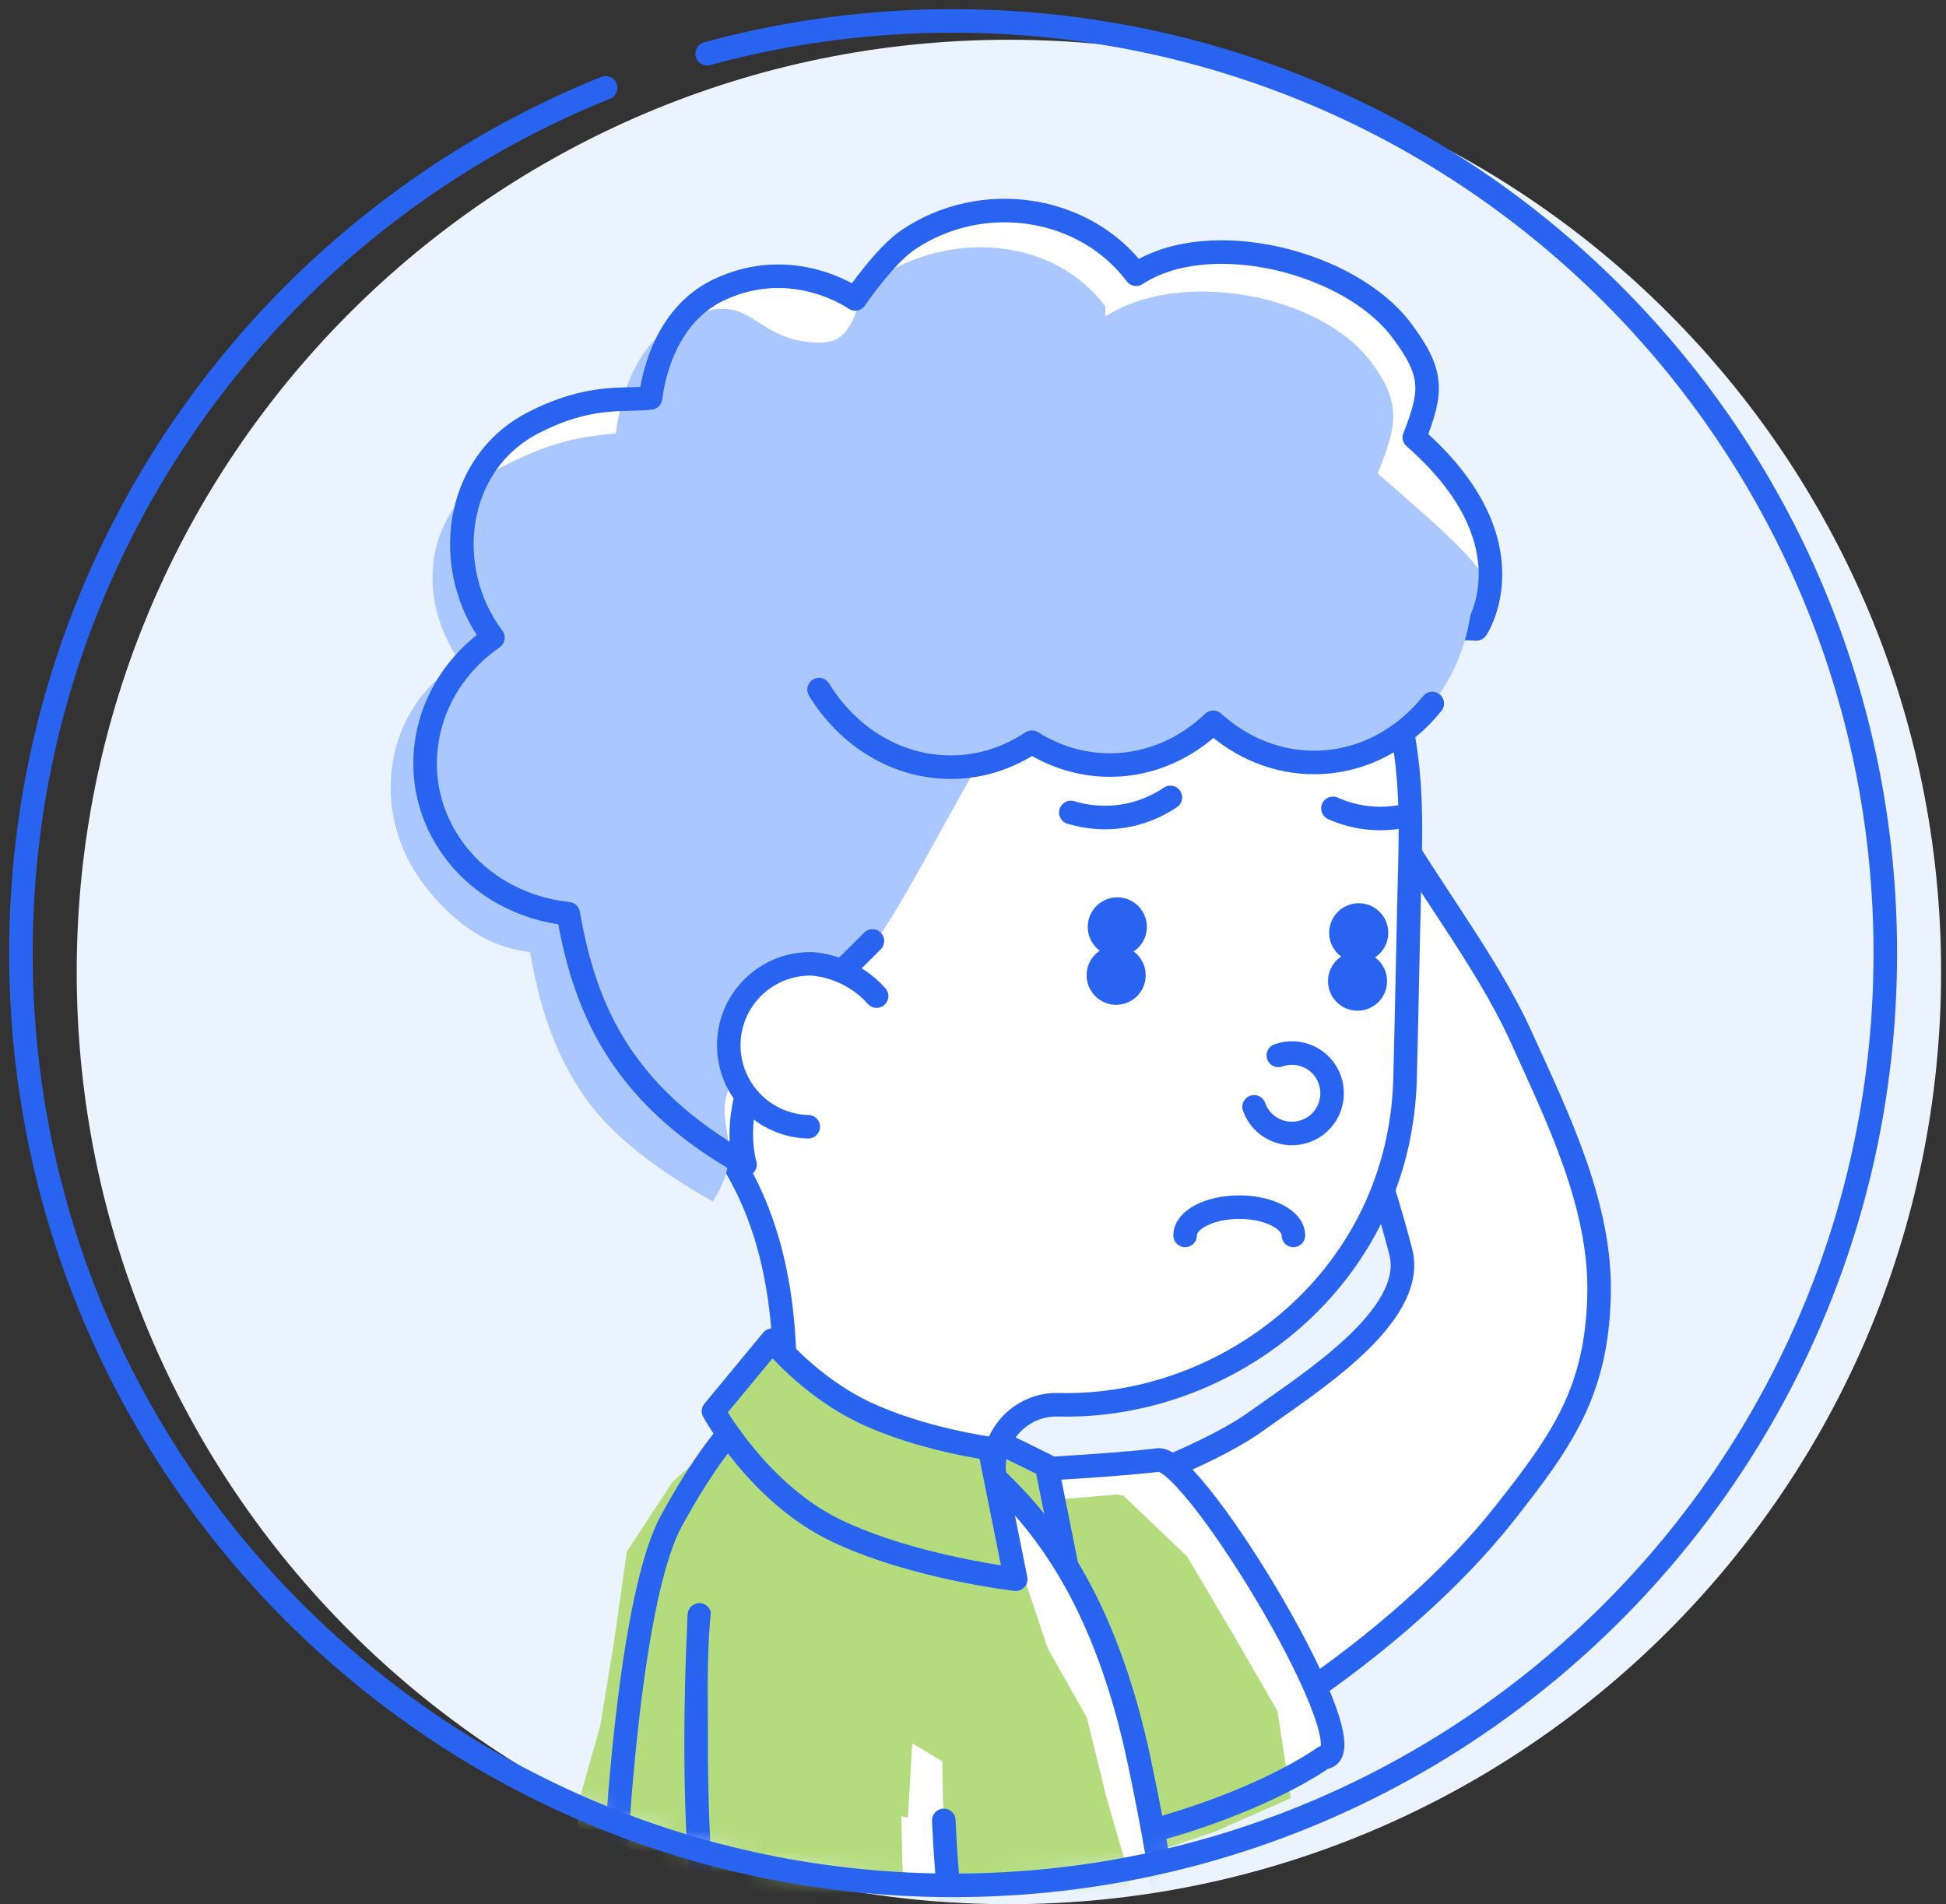
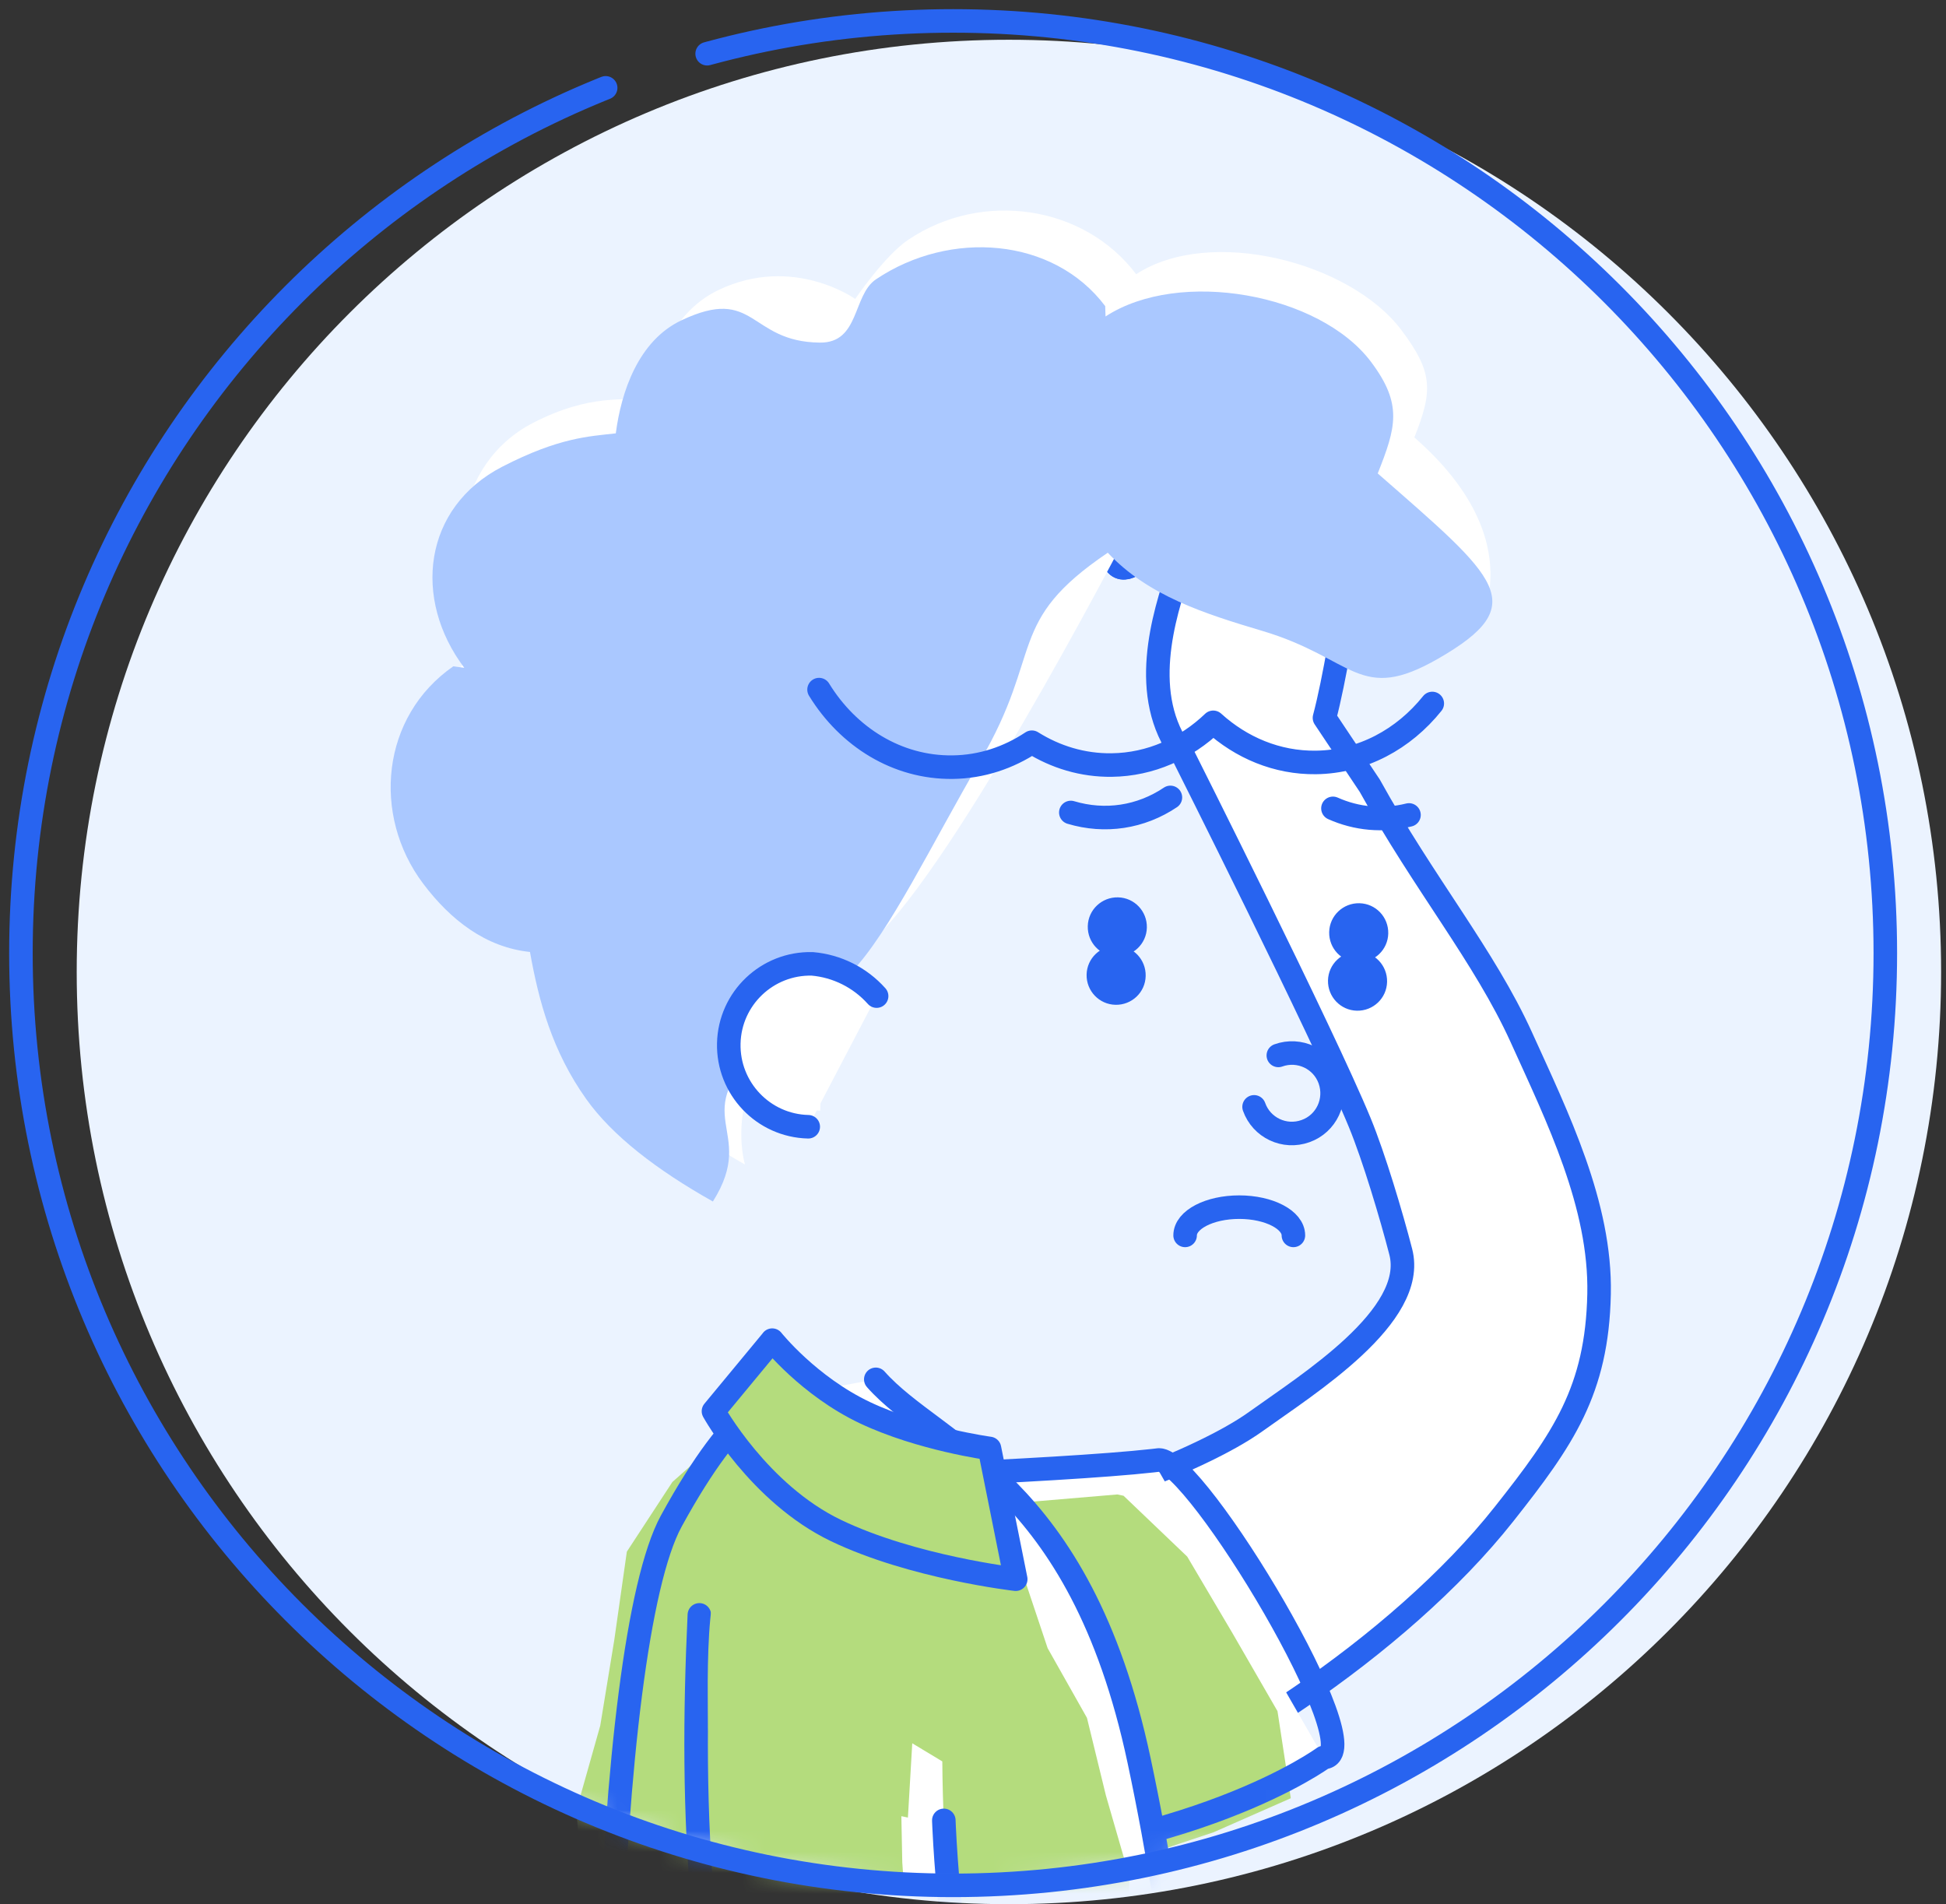
<svg xmlns="http://www.w3.org/2000/svg" width="93" height="91" viewBox="0 0 93 91" fill="none">
  <rect x="0" y="0" width="93" height="91" fill="#333333" stroke="none" />
  <path d="M48.216 91C72.82 91 92.766 71.054 92.766 46.45C92.766 21.846 72.82 1.9 48.216 1.9C23.612 1.9 3.666 21.846 3.666 46.45C3.666 71.054 23.612 91 48.216 91Z" fill="#EBF3FF" />
  <mask id="mask0_62_1323" style="mask-type:luminance" maskUnits="userSpaceOnUse" x="1" y="1" width="90" height="90">
    <path d="M45.55 90.1C70.154 90.1 90.1 70.154 90.1 45.55C90.1 20.946 70.154 1 45.55 1C20.946 1 1 20.946 1 45.55C1 70.154 20.946 90.1 45.55 90.1Z" fill="white" />
  </mask>
  <g mask="url(#mask0_62_1323)">
    <path d="M54.415 18.612L54.516 17.582C54.938 16.283 56.547 16.244 56.547 16.244C58.887 16.941 62.009 19.737 63.438 22.004C64.411 23.55 64.939 25.587 64.602 27.471C64.248 29.457 63.786 32.472 63.297 34.306L65.463 37.551C68.039 42.214 70.958 45.719 72.702 49.566C74.429 53.38 76.51 57.582 76.42 61.84C76.324 66.452 74.71 68.775 71.881 72.353C66.841 78.732 57.587 84.66 51.569 86.556L48.481 72.46C50.725 72.156 57.278 69.906 60.029 67.926C62.476 66.165 67.741 62.897 66.942 59.821C66.498 58.099 65.659 55.287 64.984 53.65C63.241 49.414 56.508 36.027 56.508 36.027C54.426 33.27 55.585 29.474 56.378 27.173C56.08 26.757 55.512 25.834 55.242 25.469C54.983 25.654 54.516 26.644 54.286 26.875C54.055 27.1 53.672 27.246 53.419 27.044C53.104 26.791 52.93 26.048 52.992 25.649C53.178 24.434 53.796 23.269 54.882 23.084C55.968 22.892 56.508 23.686 57.526 24.591" fill="white" />
    <path d="M54.415 18.612L54.516 17.582C54.938 16.283 56.547 16.244 56.547 16.244C58.887 16.941 62.009 19.737 63.438 22.004C64.411 23.55 64.939 25.587 64.602 27.471C64.248 29.457 63.786 32.472 63.297 34.306L65.463 37.551C68.039 42.214 70.958 45.719 72.702 49.566C74.429 53.38 76.51 57.582 76.42 61.84C76.324 66.452 74.71 68.775 71.881 72.353C66.841 78.732 57.587 84.66 51.569 86.556L48.481 72.46C50.725 72.156 57.278 69.906 60.029 67.926C62.476 66.165 67.741 62.897 66.942 59.821C66.498 58.099 65.659 55.287 64.984 53.65C63.241 49.414 56.508 36.027 56.508 36.027C54.426 33.27 55.585 29.474 56.378 27.173C56.08 26.757 55.512 25.834 55.242 25.469C54.983 25.654 54.516 26.644 54.286 26.875C54.055 27.1 53.672 27.246 53.419 27.044C53.104 26.791 52.93 26.048 52.992 25.649C53.178 24.434 53.796 23.269 54.882 23.084C55.968 22.892 56.508 23.686 57.526 24.591" stroke="#2864F0" stroke-width="1.125" stroke-linecap="round" stroke-linejoin="round" />
-     <path d="M43.913 89.172C57.014 88.609 63.257 83.991 63.257 83.991C65.676 83.884 57.171 69.726 55.382 69.771L55.096 69.805C50.584 70.311 37.191 70.795 35.414 70.789" fill="white" />
+     <path d="M43.913 89.172C57.014 88.609 63.257 83.991 63.257 83.991L55.096 69.805C50.584 70.311 37.191 70.795 35.414 70.789" fill="white" />
    <path d="M42.226 90.876L46.242 90.353L50.252 89.83L54.167 88.845L57.998 87.563L61.688 85.937L61.052 81.775L58.915 78.074L56.738 74.389L53.695 71.481L53.397 71.419L49.476 71.751L45.55 72.162L41.596 71.97L37.658 72.207L33.726 72.319" fill="#B4DC7D" />
    <path d="M43.913 89.172C57.014 88.609 63.257 83.991 63.257 83.991C65.676 83.884 57.171 69.726 55.382 69.771L55.096 69.805C50.584 70.311 37.191 70.795 35.414 70.789" stroke="#2864F0" stroke-width="1.125" stroke-linecap="round" stroke-linejoin="round" stroke-dasharray="112.5 11.25" />
    <path d="M59.376 19.849C58.459 19.112 57.002 18.347 56.327 18.179C55.191 17.892 53.791 18.662 53.622 19.821L53.695 21.672" fill="white" />
    <path d="M59.376 19.849C58.459 19.112 57.002 18.347 56.327 18.179C55.191 17.892 53.791 18.662 53.622 19.821L53.695 21.672" stroke="#2864F0" stroke-width="1.125" stroke-miterlimit="10" stroke-linecap="round" />
    <path d="M58.24 22.291C57.43 21.351 56.147 20.794 55.467 20.811C54.466 20.834 53.582 21.649 53.222 22.577C53.149 22.769 53.155 22.988 53.222 23.179L53.498 24" fill="white" />
-     <path d="M58.24 22.291C57.43 21.351 56.147 20.794 55.467 20.811C54.466 20.834 53.582 21.649 53.222 22.577C53.149 22.769 53.155 22.988 53.222 23.179L53.498 24" stroke="#2864F0" stroke-width="1.125" stroke-miterlimit="10" stroke-linecap="round" />
    <path d="M57.52 24.58C56.502 23.674 55.956 22.881 54.876 23.072C53.791 23.264 53.172 24.422 52.986 25.637C52.924 26.037 53.099 26.774 53.414 27.032C53.661 27.235 54.049 27.094 54.28 26.864C54.511 26.633 54.972 25.649 55.236 25.457C55.512 25.823 56.074 26.751 56.373 27.162" fill="white" />
    <path d="M57.52 24.58C56.502 23.674 55.956 22.881 54.876 23.072C53.791 23.264 53.172 24.422 52.986 25.637C52.924 26.037 53.099 26.774 53.414 27.032C53.661 27.235 54.049 27.094 54.28 26.864C54.511 26.633 54.972 25.649 55.236 25.457C55.512 25.823 56.074 26.751 56.373 27.162" stroke="#2864F0" stroke-width="1.125" stroke-miterlimit="10" stroke-linecap="round" />
-     <path d="M39.368 63.561C39.368 63.561 41.106 65.749 43.795 67.026C46.484 68.297 50.016 70.047 50.016 70.047L51.006 74.986C51.006 74.986 46.084 74.423 42.411 72.657C38.733 70.891 36.561 66.959 36.561 66.959L39.368 63.567V63.561Z" fill="#B4DC7D" stroke="#2864F0" stroke-width="1.125" stroke-linecap="round" stroke-linejoin="round" />
    <path d="M41.854 65.918C44.774 69.214 51.591 70.75 54.437 84.132C58.2 101.822 58.156 121.29 58.516 128.434C58.577 129.638 57.047 131.843 48.818 132.872C37.399 134.295 31.082 131.033 31.02 129.824L30.537 126.375C27.944 107.847 28.883 78.552 32.078 72.696C35.273 66.846 37.011 66.812 37.011 66.812" fill="white" />
    <path d="M39.829 67.904L42.923 70.244L46.253 72.195L48.835 75.081L50.067 78.765L51.946 82.095L52.851 85.802L53.982 89.717L53.83 93.846L55.039 97.767L54.629 101.89L55.197 105.9L56.322 109.872L55.652 113.972L57.019 117.96L56.491 122.039L56.035 126.1L57.447 130.094L54.584 133.103L50.956 134.391L47.091 134.245L43.407 134.852L39.678 134.762L35.976 134.369L32.258 133.772L29.474 131.5L28.377 128.13L28.45 123.929L27.595 119.834L28.225 115.626L27.252 111.514L27.764 107.34L27.848 103.184L27.707 99.032L27.28 94.859L27.916 90.73L27.539 86.528L28.686 82.467L29.356 78.377L29.957 74.153L32.134 70.823L35.318 67.999" fill="#B4DC7D" />
    <path d="M41.854 65.918C44.774 69.214 51.591 70.75 54.437 84.132C58.2 101.822 58.156 121.29 58.516 128.434C58.577 129.638 57.047 131.843 48.818 132.872C37.399 134.295 31.082 131.033 31.02 129.824L30.537 126.375C27.944 107.847 28.883 78.552 32.078 72.696C35.273 66.846 37.011 66.812 37.011 66.812" stroke="#2864F0" stroke-width="1.125" stroke-linecap="round" stroke-linejoin="round" stroke-dasharray="112.5 11.25" />
    <path d="M33.423 77.174C33.203 81.859 33.169 86.635 33.636 91.546C33.884 94.004 34.244 96.495 34.863 99.044C35.481 101.586 36.353 104.196 37.754 106.8C38.468 108.1 39.329 109.394 40.386 110.62C41.438 111.84 42.704 112.994 44.161 113.927C44.335 114.051 44.521 114.158 44.712 114.265L45.336 114.619C45.573 114.743 45.798 114.895 46.056 114.985L46.698 115.238L48.228 115.851L51.299 117.111C55.399 118.821 59.506 120.604 63.606 122.421L63.983 122.59C66.126 123.715 70.21 112.65 68.641 111.784L68.376 111.666C64.225 109.832 60.057 108.015 55.827 106.255C54.19 105.574 52.413 105.074 50.883 104.174C48.143 102.565 46.996 99.195 46.293 96.27C45.843 94.431 45.544 92.451 45.342 90.421C45.145 88.384 45.049 86.292 45.033 84.177" fill="white" />
    <path d="M31.746 78.861L31.555 82.456L31.994 86.044L31.848 89.639L32.343 93.194L32.084 97.058L32.961 100.782L34.311 104.725L36.106 108.471L38.867 112.167L42.524 115.547L43.221 115.609L43.694 116.239L44.296 116.875L44.903 117.201L46.467 117.735L49.538 118.984L53.779 120.424L57.824 122.325L61.789 124.407L62.307 124.266L65.237 121.566L66.891 117.612L66.987 113.421L66.756 113.207L62.346 111.919L58.313 109.782L54.078 108.105L48.97 106.249L45.899 102.509L44.611 97.952L43.339 92.136L43.12 89.003L43.058 85.864" fill="#B4DC7D" />
    <path d="M33.423 77.174C33.203 81.859 33.169 86.635 33.636 91.546C33.884 94.004 34.244 96.495 34.863 99.044C35.481 101.586 36.353 104.196 37.754 106.8C38.468 108.1 39.329 109.394 40.386 110.62C41.438 111.84 42.704 112.994 44.161 113.927C44.335 114.051 44.521 114.158 44.712 114.265L45.336 114.619C45.573 114.743 45.798 114.895 46.056 114.985L46.698 115.238L48.228 115.851L51.299 117.111C55.399 118.821 59.506 120.604 63.606 122.421L63.983 122.59C66.126 123.715 70.21 112.65 68.641 111.784L68.376 111.666C64.225 109.832 60.057 108.015 55.827 106.255C54.19 105.574 52.413 105.074 50.883 104.174C48.143 102.565 46.996 99.195 46.293 96.27C45.843 94.431 45.544 92.451 45.342 90.421C45.145 88.384 45.049 86.292 45.033 84.177" stroke="#2864F0" stroke-width="1.125" stroke-linecap="round" stroke-linejoin="round" stroke-dasharray="112.5 11.25" />
    <path d="M43.39 86.86L33.934 84.902C33.934 84.902 33.546 77.742 34.216 75.891C34.885 74.041 44.014 76.167 44.014 76.167L43.39 86.854V86.86Z" fill="#B4DC7D" />
-     <path d="M65.074 29.625C67.268 33.709 67.487 37.079 67.386 41.095C67.274 45.657 67.257 47.147 67.15 51.512C66.914 61.075 58.712 67.341 50.573 67.133C48.914 67.088 47.541 68.415 47.502 70.075L47.446 72.297C47.547 72.657 47.547 73.011 47.417 73.354C46.81 74.969 37.169 71.459 37.427 69.788L37.501 66.812C37.602 62.684 37.079 58.032 34.131 54.229C33.445 53.34 32.86 52.902 30.908 50.427C20.744 37.551 30.267 19.697 47.086 19.939C58.336 20.102 63.736 27.572 65.074 29.625Z" fill="white" stroke="#2864F0" stroke-width="1.125" stroke-linecap="round" stroke-linejoin="round" />
    <path d="M55.934 38.108C54.516 39.059 52.812 39.318 51.175 38.828" stroke="#2864F0" stroke-width="1.125" stroke-linecap="round" stroke-linejoin="round" />
    <path d="M53.374 45.196C54.156 45.212 54.769 45.859 54.752 46.641C54.736 47.423 54.089 48.036 53.307 48.019C52.531 48.002 51.912 47.356 51.929 46.574C51.946 45.792 52.598 45.179 53.374 45.196Z" fill="#2864F0" />
    <path d="M53.431 42.884C54.212 42.901 54.826 43.547 54.809 44.329C54.792 45.105 54.145 45.724 53.363 45.707C52.581 45.691 51.968 45.044 51.985 44.262C52.002 43.48 52.654 42.867 53.431 42.884Z" fill="#2864F0" />
    <path d="M67.336 38.946C66.093 39.255 64.832 39.137 63.702 38.631" stroke="#2864F0" stroke-width="1.125" stroke-linecap="round" stroke-linejoin="round" />
    <path d="M64.911 45.477C65.693 45.494 66.306 46.141 66.289 46.922C66.272 47.704 65.625 48.318 64.844 48.301C64.067 48.284 63.449 47.637 63.465 46.855C63.482 46.073 64.135 45.46 64.911 45.477Z" fill="#2864F0" />
    <path d="M64.967 43.165C65.749 43.182 66.362 43.829 66.345 44.611C66.329 45.387 65.682 46.005 64.9 45.989C64.118 45.972 63.505 45.325 63.522 44.543C63.539 43.761 64.191 43.148 64.967 43.165Z" fill="#2864F0" />
    <path d="M61.092 50.438C62.093 50.078 63.196 50.596 63.55 51.597C63.904 52.598 63.392 53.701 62.391 54.055C61.39 54.415 60.288 53.898 59.933 52.896" stroke="#2864F0" stroke-width="1.125" stroke-linecap="round" stroke-linejoin="round" />
    <path d="M61.812 59.039C61.812 58.296 60.653 57.689 59.224 57.689C57.796 57.689 56.637 58.291 56.637 59.039" stroke="#2864F0" stroke-width="1.125" stroke-linecap="round" stroke-linejoin="round" />
    <path d="M39.199 53.076C37.208 53.026 35.639 51.377 35.684 49.386C35.734 47.395 37.388 45.826 39.374 45.871" fill="white" />
    <path d="M67.594 20.901C68.466 18.696 68.511 17.819 66.976 15.777C64.523 12.514 57.829 10.799 54.297 13.105C51.822 9.814 46.945 9.078 43.407 11.457C42.282 12.211 40.87 14.286 40.87 14.286C40.87 14.286 37.906 12.166 34.351 13.853C32.297 14.826 31.352 17.02 31.088 19.017C29.811 19.163 28.191 18.809 25.474 20.209C21.689 22.161 21.081 27.184 23.556 30.475C20.097 32.871 19.276 37.416 21.728 40.673C23.044 42.422 25.041 43.446 27.156 43.666C27.887 47.772 29.389 52.165 35.605 55.653C35.605 55.653 34.384 51.822 38.333 48.216C38.575 47.997 40.589 46.112 42.091 44.566C46.388 40.139 54.426 24.445 54.426 24.445C59.393 29.766 70.559 30.053 70.559 30.053C70.559 30.053 73.338 25.924 67.589 20.901H67.594Z" fill="white" />
    <path d="M65.839 22.634C66.711 20.429 67.054 19.332 65.519 17.29C63.066 14.028 56.361 12.818 52.834 15.124L52.818 14.629C50.343 11.339 45.404 10.968 41.866 13.347C40.741 14.101 41.089 16.396 39.182 16.373C35.768 16.339 36.117 13.623 32.562 15.31C30.509 16.283 29.688 18.719 29.429 20.71C28.152 20.856 26.729 20.901 24.006 22.302C20.221 24.254 19.709 28.624 22.189 31.915C22.189 31.915 21.661 31.842 21.666 31.842C18.207 34.238 17.768 38.963 20.221 42.226C21.537 43.975 23.219 45.274 25.328 45.494C25.744 47.822 26.38 50.224 28.017 52.525C29.26 54.274 31.386 55.911 34.069 57.419C36.286 53.903 32.629 53.414 36.578 49.808C36.82 49.589 39.166 48.031 40.662 46.484C42.501 44.588 44.56 40.268 46.844 36.364C49.904 31.139 48.042 29.727 52.941 26.414C54.865 28.473 57.565 29.328 60.338 30.154C64.731 31.465 64.951 33.653 68.731 31.476C73.242 28.883 71.588 27.651 65.839 22.623V22.634Z" fill="#AAC8FF" />
-     <path d="M67.594 20.901C68.466 18.696 68.511 17.819 66.976 15.777C64.523 12.514 57.829 10.799 54.297 13.105C51.822 9.814 46.945 9.078 43.407 11.457C42.282 12.211 40.87 14.286 40.87 14.286C40.87 14.286 37.906 12.166 34.351 13.853C32.297 14.826 31.352 17.02 31.088 19.017C29.811 19.163 28.191 18.809 25.474 20.209C21.689 22.161 21.081 27.184 23.556 30.475C20.097 32.871 19.276 37.416 21.728 40.673C23.044 42.422 25.041 43.446 27.156 43.666C27.887 47.772 29.389 52.165 35.605 55.653C35.605 55.653 34.384 51.822 38.333 48.216C38.575 47.997 40.589 46.112 42.091 44.566C46.388 40.139 54.426 24.445 54.426 24.445C59.393 29.766 70.559 30.053 70.559 30.053C70.559 30.053 73.338 25.924 67.589 20.901H67.594Z" stroke="#2864F0" stroke-width="1.125" stroke-linecap="round" stroke-linejoin="round" stroke-dasharray="112.5 11.25" />
    <path d="M41.894 47.603C41.101 46.714 39.998 46.163 38.817 46.062C36.668 46.011 34.88 47.71 34.829 49.859C34.778 52.008 36.477 53.796 38.626 53.847" fill="white" />
    <path d="M41.894 47.603C41.101 46.714 39.998 46.163 38.817 46.062C36.668 46.011 34.88 47.71 34.829 49.859C34.778 52.008 36.477 53.796 38.626 53.847" stroke="#2864F0" stroke-width="1.125" stroke-linecap="round" stroke-linejoin="round" />
-     <path d="M70.373 27.876C70.435 32.55 67.082 36.387 62.88 36.437C61.024 36.46 59.314 35.74 57.975 34.519C56.67 35.768 54.977 36.539 53.121 36.561C51.737 36.578 50.432 36.173 49.307 35.47C48.199 36.207 46.906 36.64 45.522 36.662C41.326 36.719 37.872 32.972 37.816 28.292L46.422 22.814L60.389 22.15L70.373 27.87V27.876Z" fill="#AAC8FF" />
    <path d="M39.143 32.956C40.533 35.222 42.884 36.696 45.528 36.662C46.911 36.646 48.205 36.207 49.313 35.47C50.444 36.179 51.743 36.578 53.127 36.561C54.983 36.539 56.676 35.768 57.981 34.519C59.32 35.734 61.03 36.46 62.886 36.437C65.103 36.409 67.082 35.324 68.449 33.619" stroke="#2864F0" stroke-width="1.125" stroke-linecap="round" stroke-linejoin="round" />
    <path d="M36.904 64.045C36.904 64.045 38.642 66.233 41.331 67.51C44.02 68.781 47.288 69.22 47.288 69.22L48.542 75.469C48.542 75.469 43.621 74.907 39.947 73.141C36.269 71.374 34.097 67.442 34.097 67.442L36.904 64.05V64.045Z" fill="#B4DC7D" stroke="#2864F0" stroke-width="1.125" stroke-linecap="round" stroke-linejoin="round" />
  </g>
  <path d="M45.55 90.1C70.154 90.1 90.1 70.154 90.1 45.55C90.1 20.946 70.154 1 45.55 1C20.946 1 1 20.946 1 45.55C1 70.154 20.946 90.1 45.55 90.1Z" stroke="#2864F0" stroke-width="1.125" stroke-linecap="round" stroke-linejoin="round" stroke-dasharray="151.87 5.12" />
</svg>